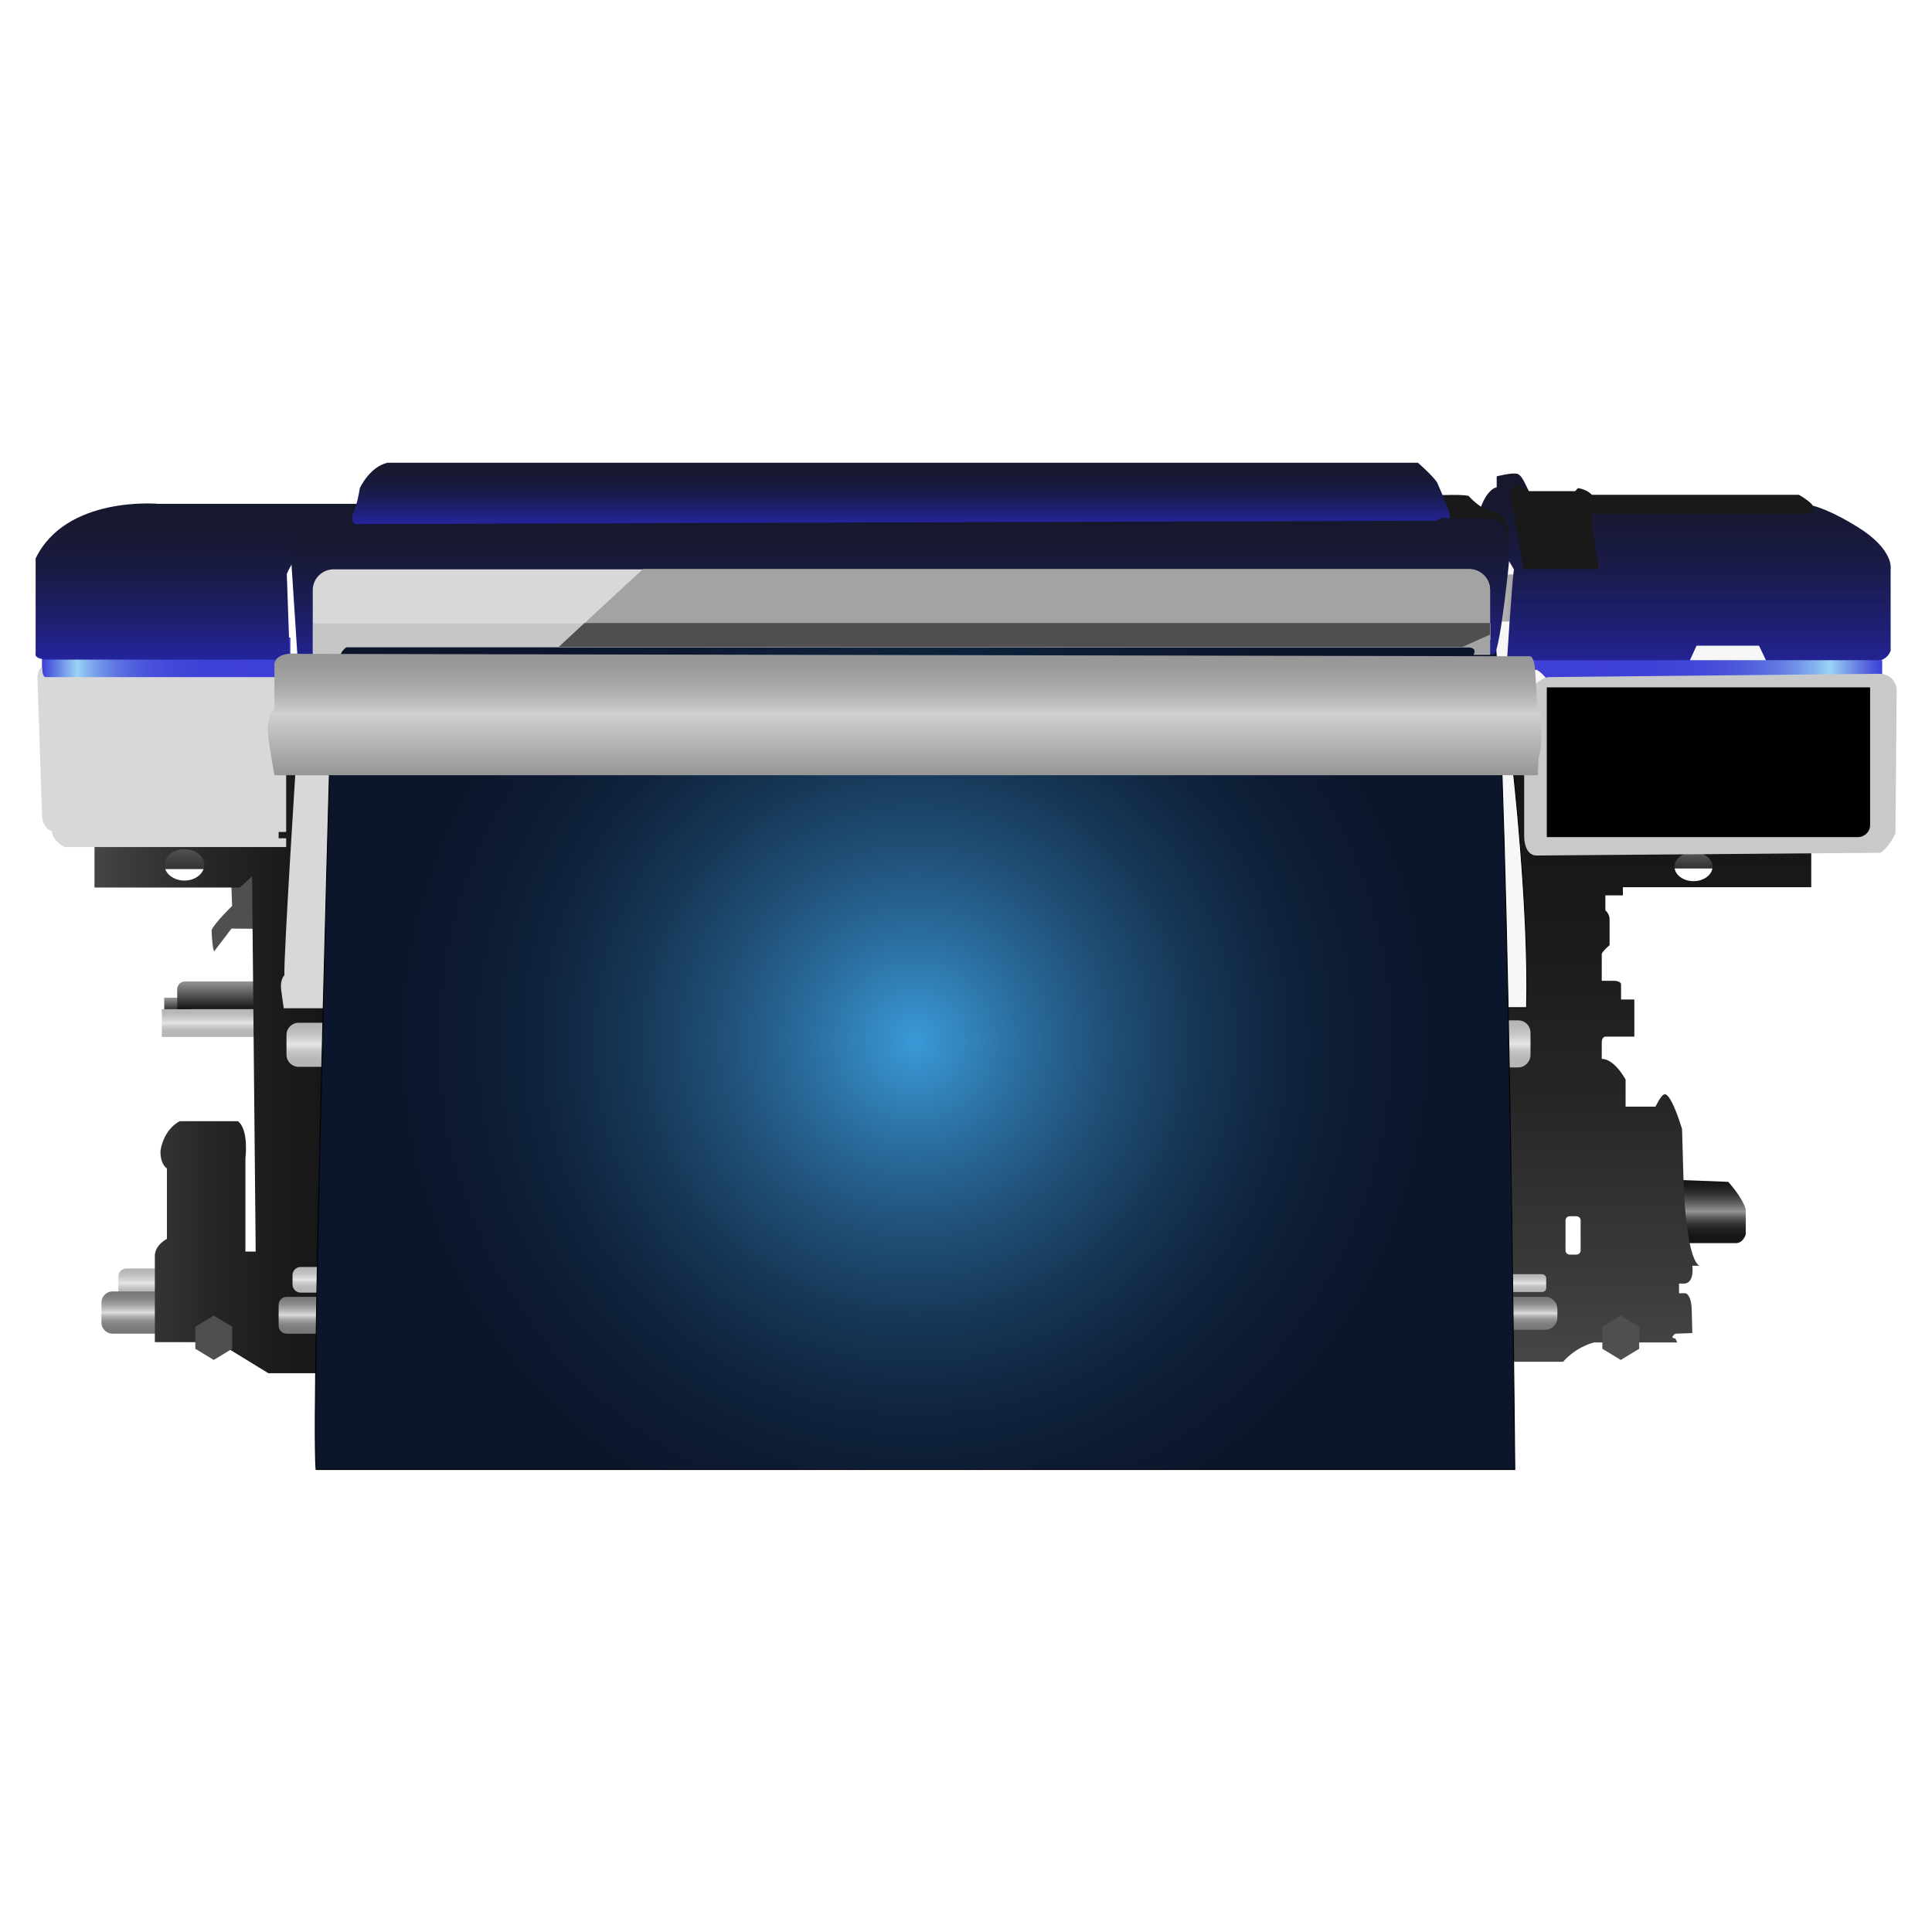
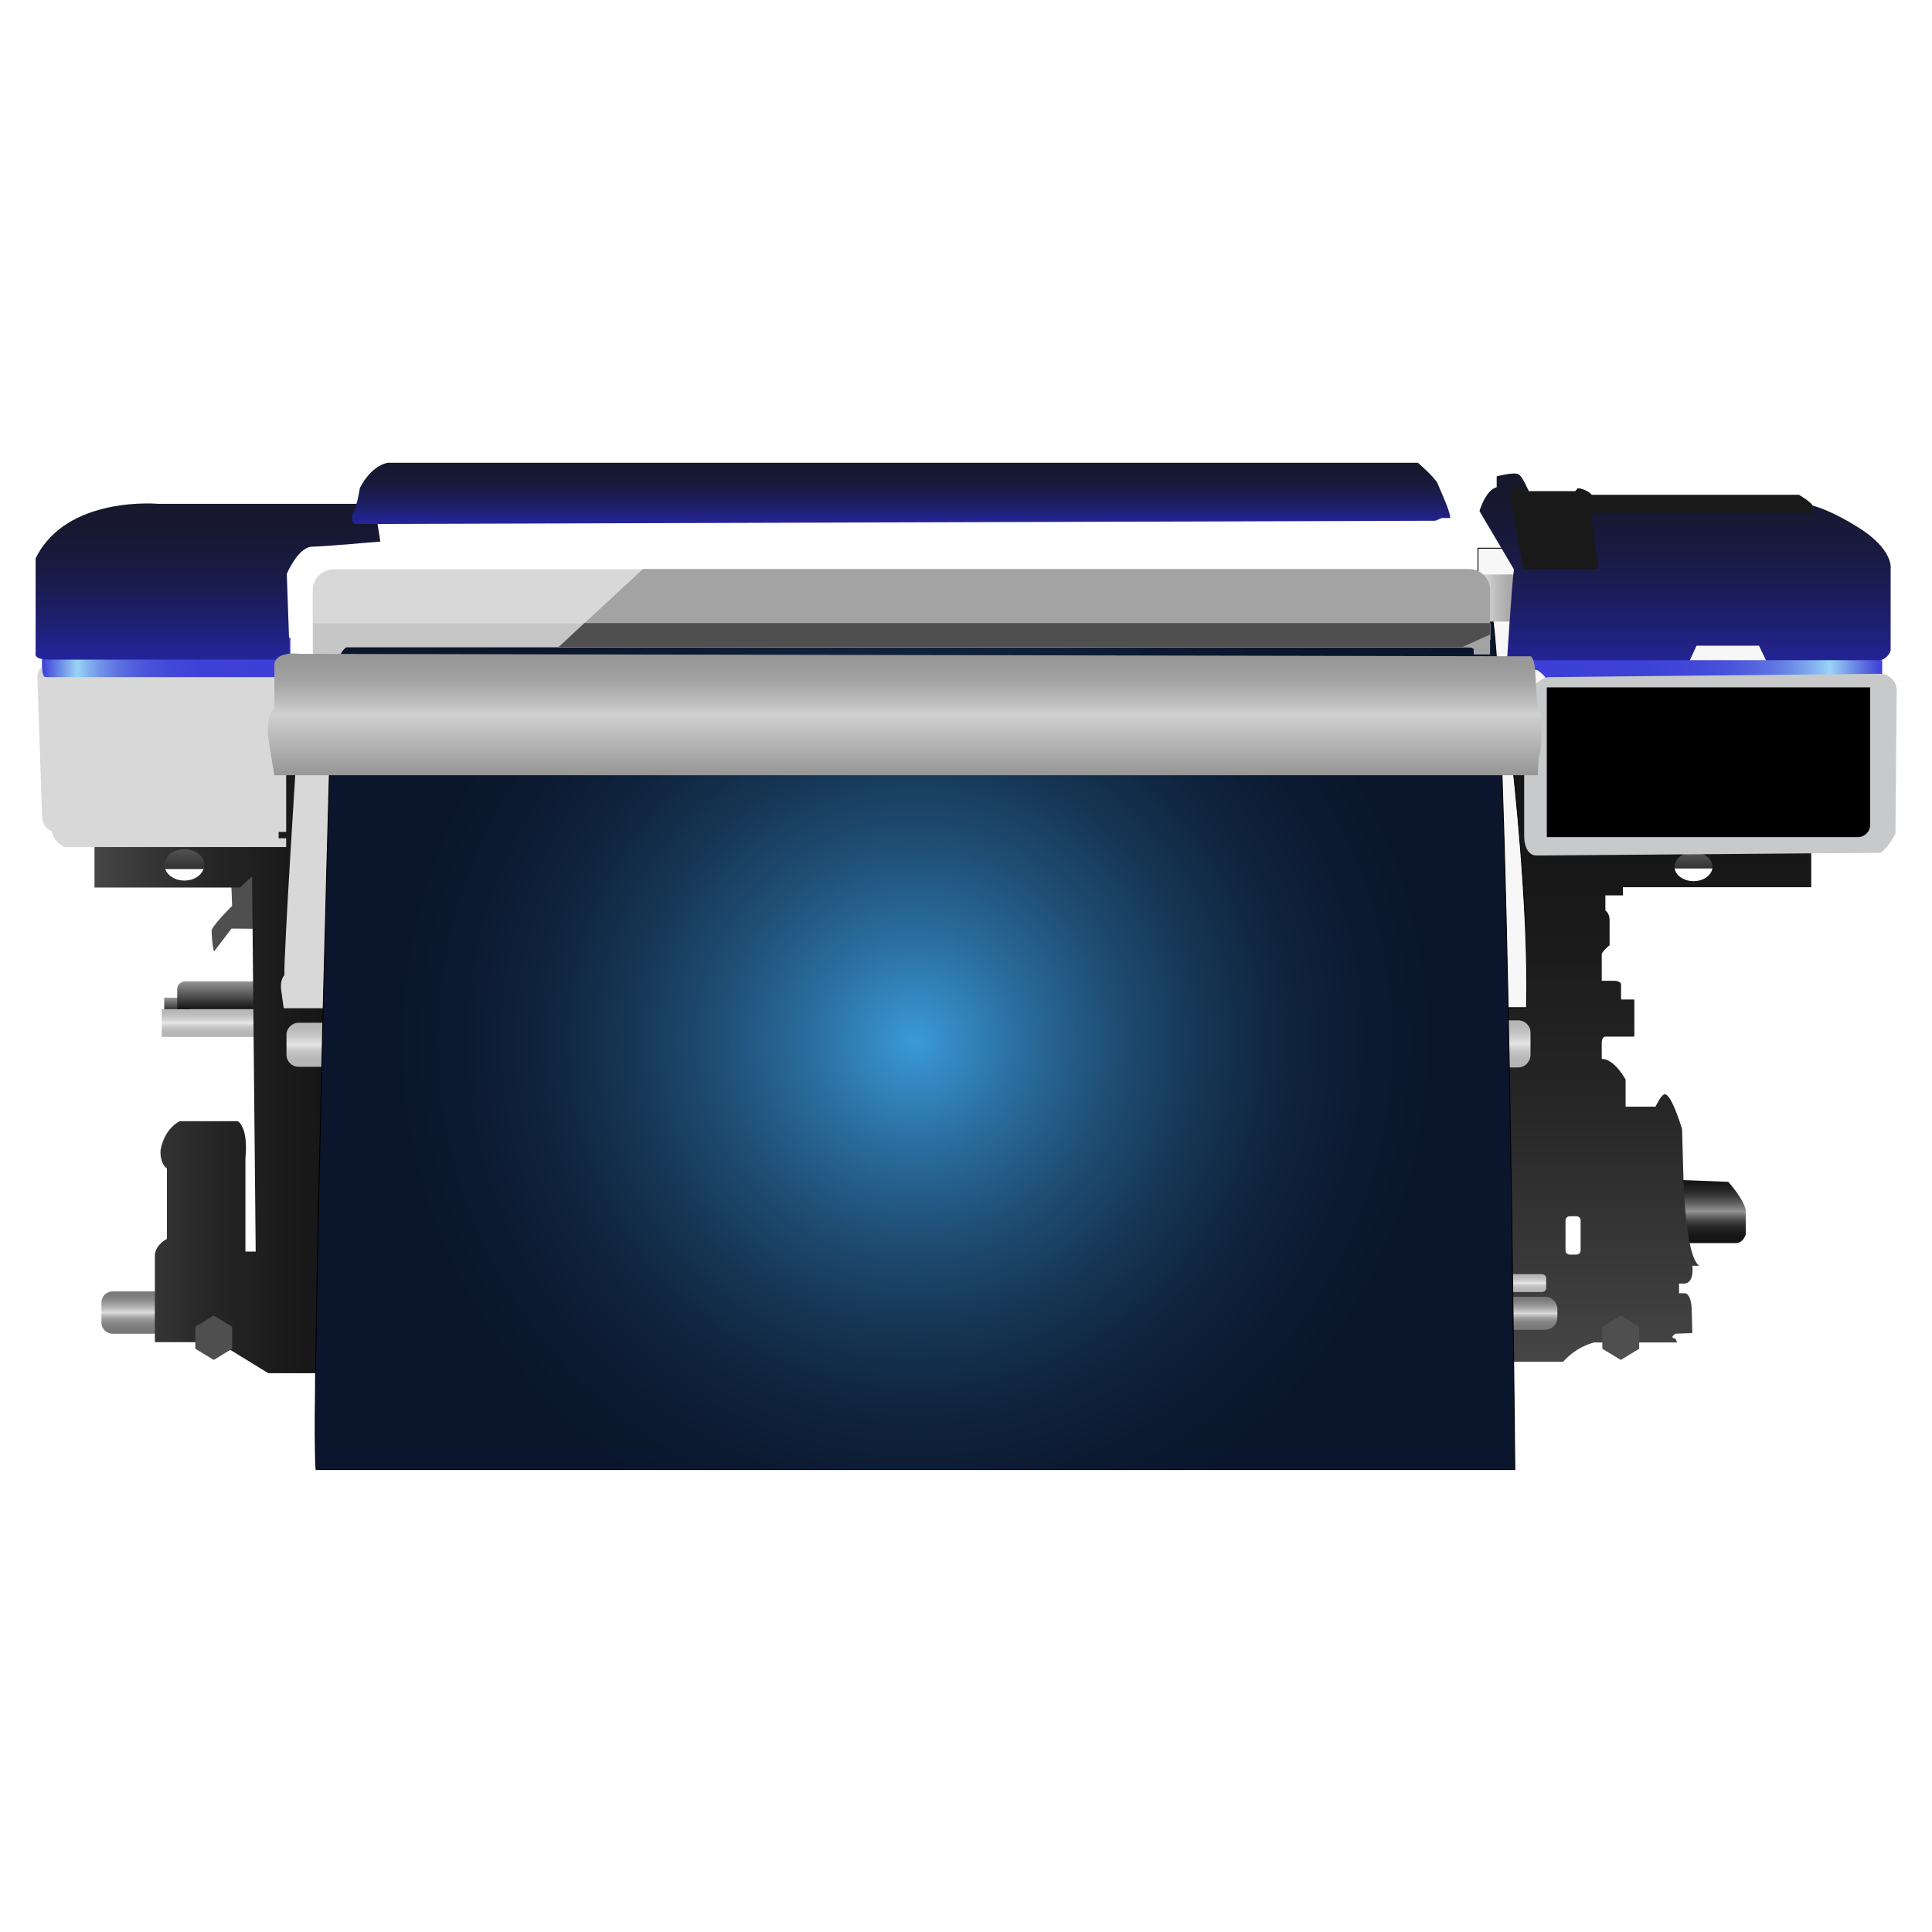
<svg xmlns="http://www.w3.org/2000/svg" version="1.1" id="Layer_1" x="0px" y="0px" viewBox="0 0 64 64" style="enable-background:new 0 0 64 64;" xml:space="preserve">
  <style type="text/css">
	.st0{fill:url(#SVGID_1_);}
	.st1{fill:url(#SVGID_2_);}
	.st2{fill:url(#SVGID_3_);}
	.st3{fill:url(#SVGID_4_);}
	.st4{fill:url(#SVGID_5_);}
	.st5{fill:#F7F7F7;stroke:#000000;stroke-width:0.03;stroke-miterlimit:10;}
	.st6{fill:url(#SVGID_6_);}
	.st7{fill:#4F4F4F;}
	.st8{fill:url(#SVGID_7_);}
	.st9{fill:url(#SVGID_8_);}
	.st10{fill:url(#SVGID_9_);}
	.st11{fill:url(#SVGID_10_);}
	.st12{fill:url(#SVGID_11_);}
	.st13{fill:url(#SVGID_12_);}
	.st14{fill:url(#SVGID_13_);}
	.st15{fill:url(#SVGID_14_);}
	.st16{fill:#D8D8D8;}
	.st17{fill:url(#SVGID_15_);}
	.st18{fill:#F7F7F7;stroke:#000000;stroke-width:0.028;stroke-miterlimit:10;}
	.st19{fill:url(#SVGID_16_);}
	.st20{fill:url(#SVGID_17_);stroke:#000000;stroke-width:0.03;stroke-miterlimit:10;}
	.st21{fill:url(#SVGID_18_);}
	.st22{fill:url(#SVGID_19_);}
	.st23{fill:url(#SVGID_20_);}
	.st24{fill:url(#SVGID_21_);}
	.st25{fill:#191919;}
	.st26{fill:url(#SVGID_22_);}
	.st27{fill:url(#SVGID_23_);}
	.st28{fill:#C6C6C6;}
	.st29{fill:url(#SVGID_24_);}
	.st30{fill:#C7C9CA;}
	.st31{fill:url(#SVGID_25_);}
	.st32{fill:#A3A3A3;}
</style>
  <g>
    <linearGradient id="SVGID_1_" gradientUnits="userSpaceOnUse" x1="5.879" y1="33.562" x2="5.879" y2="33.053">
      <stop offset="0" style="stop-color:#141414" />
      <stop offset="1" style="stop-color:#969696" />
    </linearGradient>
    <rect x="5.44" y="33.05" class="st0" width="0.88" height="0.51" />
    <linearGradient id="SVGID_2_" gradientUnits="userSpaceOnUse" x1="7.038" y1="34.352" x2="7.038" y2="33.428">
      <stop offset="0" style="stop-color:#B4B4B4" />
      <stop offset="0.174" style="stop-color:#B7B7B7" />
      <stop offset="0.296" style="stop-color:#C0C0C0" />
      <stop offset="0.401" style="stop-color:#CFCFCF" />
      <stop offset="0.496" style="stop-color:#E5E5E5" />
      <stop offset="0.5" style="stop-color:#E6E6E6" />
      <stop offset="0.552" style="stop-color:#DDDDDD" />
      <stop offset="0.713" style="stop-color:#C6C6C6" />
      <stop offset="0.866" style="stop-color:#B9B9B9" />
      <stop offset="1" style="stop-color:#B4B4B4" />
    </linearGradient>
    <rect x="5.36" y="33.43" class="st1" width="3.36" height="0.92" />
    <linearGradient id="SVGID_3_" gradientUnits="userSpaceOnUse" x1="55.996" y1="28.768" x2="55.996" y2="28.072">
      <stop offset="0" style="stop-color:#323232" />
      <stop offset="1" style="stop-color:#646464" />
    </linearGradient>
    <rect x="55.09" y="28.07" class="st2" width="1.8" height="0.7" />
    <linearGradient id="SVGID_4_" gradientUnits="userSpaceOnUse" x1="56.501" y1="41.183" x2="56.501" y2="39.08">
      <stop offset="0" style="stop-color:#141414" />
      <stop offset="0.123" style="stop-color:#171717" />
      <stop offset="0.208" style="stop-color:#202020" />
      <stop offset="0.282" style="stop-color:#2F2F2F" />
      <stop offset="0.35" style="stop-color:#454545" />
      <stop offset="0.414" style="stop-color:#626262" />
      <stop offset="0.473" style="stop-color:#848484" />
      <stop offset="0.5" style="stop-color:#969696" />
      <stop offset="0.537" style="stop-color:#858585" />
      <stop offset="0.637" style="stop-color:#5D5D5D" />
      <stop offset="0.736" style="stop-color:#3D3D3D" />
      <stop offset="0.831" style="stop-color:#262626" />
      <stop offset="0.921" style="stop-color:#191919" />
      <stop offset="1" style="stop-color:#141414" />
    </linearGradient>
    <path class="st3" d="M55.43,39.08l1.82,0.07c0,0,0.48,0.52,0.58,0.92v0.82c0,0-0.08,0.31-0.36,0.29h-2.29L55.43,39.08z" />
    <linearGradient id="SVGID_5_" gradientUnits="userSpaceOnUse" x1="53.787" y1="45.106" x2="53.787" y2="24.768">
      <stop offset="0" style="stop-color:#464646" />
      <stop offset="0.104" style="stop-color:#3D3D3D" />
      <stop offset="0.424" style="stop-color:#262626" />
      <stop offset="0.728" style="stop-color:#191919" />
      <stop offset="0.996" style="stop-color:#141414" />
    </linearGradient>
    <path class="st4" d="M53.76,29.67v-0.28H60v-1.23l-1.99-1.88l-3.95-1.21l-5.36-0.29L47.58,29l0.84,16.11h3.36   c0.46-0.52,1.03-0.64,1.03-0.64h2.75l-0.06-0.13c-0.22-0.02,0-0.16,0-0.16l0.56-0.02l-0.02-0.79c-0.02-0.51-0.21-0.53-0.21-0.53   h-0.21v-0.32h0.19c0.33-0.04,0.25-0.59,0.25-0.59h0.23c-0.46-0.31-0.52-2.79-0.52-2.79l-0.05-1.74c-0.42-1.35-0.6-1.14-0.6-1.14   c-0.09,0.01-0.28,0.4-0.28,0.4h-0.99v-0.9c-0.43-0.74-0.79-0.68-0.79-0.68v-0.54c0-0.2,0.12-0.2,0.12-0.2h0.96v-1.23H53.7v-0.5   c-0.01-0.12-0.23-0.12-0.23-0.12h-0.41V31.6c0.04-0.11,0.26-0.29,0.26-0.29v-0.84c0-0.22-0.14-0.31-0.14-0.31v-0.5H53.76z    M56.1,28.23c0.35,0,0.63,0.22,0.63,0.48s-0.28,0.48-0.63,0.48c-0.35,0-0.63-0.22-0.63-0.48S55.75,28.23,56.1,28.23z M52.36,41.42   c0,0.08-0.06,0.14-0.14,0.14H52c-0.08,0-0.14-0.06-0.14-0.14v-0.99c0-0.08,0.06-0.14,0.14-0.14h0.22c0.08,0,0.14,0.06,0.14,0.14   V41.42z" />
    <rect x="48.96" y="18.16" class="st5" width="11.76" height="4.96" />
    <linearGradient id="SVGID_6_" gradientUnits="userSpaceOnUse" x1="6.12" y1="28.795" x2="6.12" y2="27.75">
      <stop offset="0" style="stop-color:#323232" />
      <stop offset="1" style="stop-color:#646464" />
    </linearGradient>
    <rect x="4.98" y="27.75" class="st6" width="2.28" height="1.04" />
    <path class="st7" d="M7.66,29.25l0.03,0.76c0,0-0.58,0.56-0.68,0.8c0,0,0.01,0.5,0.08,0.71l0.58-0.76l1.02,0.01l0.27-1.61   c0,0-0.33-0.83-0.39-0.8C8.5,28.39,7.66,29.25,7.66,29.25z" />
    <linearGradient id="SVGID_7_" gradientUnits="userSpaceOnUse" x1="4.897" y1="42.999" x2="4.897" y2="42.008">
      <stop offset="0" style="stop-color:#B4B4B4" />
      <stop offset="0.174" style="stop-color:#B7B7B7" />
      <stop offset="0.296" style="stop-color:#C0C0C0" />
      <stop offset="0.401" style="stop-color:#CFCFCF" />
      <stop offset="0.496" style="stop-color:#E5E5E5" />
      <stop offset="0.5" style="stop-color:#E6E6E6" />
      <stop offset="0.552" style="stop-color:#DDDDDD" />
      <stop offset="0.713" style="stop-color:#C6C6C6" />
      <stop offset="0.866" style="stop-color:#B9B9B9" />
      <stop offset="1" style="stop-color:#B4B4B4" />
    </linearGradient>
-     <path class="st8" d="M5.6,43H4.19c-0.15,0-0.27-0.12-0.27-0.27v-0.44c0-0.15,0.12-0.27,0.27-0.27H5.6c0.15,0,0.27,0.12,0.27,0.27   v0.44C5.87,42.88,5.75,43,5.6,43z" />
    <linearGradient id="SVGID_8_" gradientUnits="userSpaceOnUse" x1="4.616" y1="44.178" x2="4.616" y2="42.785">
      <stop offset="0" style="stop-color:#787878" />
      <stop offset="0.135" style="stop-color:#7B7B7B" />
      <stop offset="0.229" style="stop-color:#848484" />
      <stop offset="0.311" style="stop-color:#939393" />
      <stop offset="0.386" style="stop-color:#A9A9A9" />
      <stop offset="0.455" style="stop-color:#C5C5C5" />
      <stop offset="0.5" style="stop-color:#DCDCDC" />
      <stop offset="0.581" style="stop-color:#C1C1C1" />
      <stop offset="0.695" style="stop-color:#A1A1A1" />
      <stop offset="0.804" style="stop-color:#8A8A8A" />
      <stop offset="0.908" style="stop-color:#7D7D7D" />
      <stop offset="1" style="stop-color:#787878" />
    </linearGradient>
    <path class="st9" d="M5.51,44.18H3.73c-0.2,0-0.37-0.16-0.37-0.37v-0.66c0-0.2,0.16-0.37,0.37-0.37h1.78c0.2,0,0.37,0.16,0.37,0.37   v0.66C5.87,44.01,5.71,44.18,5.51,44.18z" />
    <linearGradient id="SVGID_9_" gradientUnits="userSpaceOnUse" x1="7.366" y1="33.428" x2="7.366" y2="32.504">
      <stop offset="0" style="stop-color:#141414" />
      <stop offset="1" style="stop-color:#969696" />
    </linearGradient>
    <path class="st10" d="M8.87,33.43h-3v-0.66c0-0.15,0.12-0.26,0.26-0.26h2.74V33.43z" />
    <linearGradient id="SVGID_10_" gradientUnits="userSpaceOnUse" x1="3.134" y1="35.027" x2="12.223" y2="35.027">
      <stop offset="0" style="stop-color:#464646" />
      <stop offset="0.104" style="stop-color:#3D3D3D" />
      <stop offset="0.424" style="stop-color:#262626" />
      <stop offset="0.728" style="stop-color:#191919" />
      <stop offset="0.996" style="stop-color:#141414" />
    </linearGradient>
    <path class="st11" d="M11.28,25.14l-2.12-0.55L4.4,26.7l-1.27,1.19v1.51h4.82l0.4-0.37l0.12,12.43H8.13v-3.09   c0,0,0.12-0.95-0.25-1.23H5.96c0,0-0.5,0.21-0.64,0.95c0,0-0.05,0.42,0.21,0.62v2.33c0,0-0.36,0.17-0.4,0.52v0.45v2.45h2.08   l1.68,1.03h2.2l0.48-8.52l0.66-8.3L11.28,25.14z M6.11,29.17c-0.36,0-0.66-0.23-0.66-0.52c0-0.29,0.29-0.52,0.66-0.52   c0.36,0,0.66,0.23,0.66,0.52C6.76,28.94,6.47,29.17,6.11,29.17z" />
    <linearGradient id="SVGID_11_" gradientUnits="userSpaceOnUse" x1="50.666" y1="44.053" x2="50.666" y2="42.964">
      <stop offset="0" style="stop-color:#787878" />
      <stop offset="0.135" style="stop-color:#7B7B7B" />
      <stop offset="0.229" style="stop-color:#848484" />
      <stop offset="0.311" style="stop-color:#939393" />
      <stop offset="0.386" style="stop-color:#A9A9A9" />
      <stop offset="0.455" style="stop-color:#C5C5C5" />
      <stop offset="0.5" style="stop-color:#DCDCDC" />
      <stop offset="0.581" style="stop-color:#C1C1C1" />
      <stop offset="0.695" style="stop-color:#A1A1A1" />
      <stop offset="0.804" style="stop-color:#8A8A8A" />
      <stop offset="0.908" style="stop-color:#7D7D7D" />
      <stop offset="1" style="stop-color:#787878" />
    </linearGradient>
    <path class="st12" d="M51.18,44.05h-1.45v-1.09h1.45c0.23,0,0.41,0.18,0.41,0.41v0.27C51.59,43.87,51.41,44.05,51.18,44.05z" />
    <linearGradient id="SVGID_12_" gradientUnits="userSpaceOnUse" x1="50.479" y1="42.803" x2="50.479" y2="42.214">
      <stop offset="0" style="stop-color:#B4B4B4" />
      <stop offset="0.174" style="stop-color:#B7B7B7" />
      <stop offset="0.296" style="stop-color:#C0C0C0" />
      <stop offset="0.401" style="stop-color:#CFCFCF" />
      <stop offset="0.496" style="stop-color:#E5E5E5" />
      <stop offset="0.5" style="stop-color:#E6E6E6" />
      <stop offset="0.552" style="stop-color:#DDDDDD" />
      <stop offset="0.713" style="stop-color:#C6C6C6" />
      <stop offset="0.866" style="stop-color:#B9B9B9" />
      <stop offset="1" style="stop-color:#B4B4B4" />
    </linearGradient>
    <path class="st13" d="M51.08,42.8h-1.35v-0.59h1.35c0.08,0,0.14,0.06,0.14,0.14v0.32C51.22,42.74,51.16,42.8,51.08,42.8z" />
    <linearGradient id="SVGID_13_" gradientUnits="userSpaceOnUse" x1="10.107" y1="44.178" x2="10.107" y2="42.946">
      <stop offset="0" style="stop-color:#787878" />
      <stop offset="0.135" style="stop-color:#7B7B7B" />
      <stop offset="0.229" style="stop-color:#848484" />
      <stop offset="0.311" style="stop-color:#939393" />
      <stop offset="0.386" style="stop-color:#A9A9A9" />
      <stop offset="0.455" style="stop-color:#C5C5C5" />
      <stop offset="0.5" style="stop-color:#DCDCDC" />
      <stop offset="0.581" style="stop-color:#C1C1C1" />
      <stop offset="0.695" style="stop-color:#A1A1A1" />
      <stop offset="0.804" style="stop-color:#8A8A8A" />
      <stop offset="0.908" style="stop-color:#7D7D7D" />
      <stop offset="1" style="stop-color:#787878" />
    </linearGradient>
-     <path class="st14" d="M10.99,44.18H9.5c-0.15,0-0.27-0.12-0.27-0.27v-0.68c0-0.15,0.12-0.27,0.27-0.27h1.49V44.18z" />
    <linearGradient id="SVGID_14_" gradientUnits="userSpaceOnUse" x1="10.437" y1="42.821" x2="10.437" y2="41.964">
      <stop offset="0" style="stop-color:#B4B4B4" />
      <stop offset="0.174" style="stop-color:#B7B7B7" />
      <stop offset="0.296" style="stop-color:#C0C0C0" />
      <stop offset="0.401" style="stop-color:#CFCFCF" />
      <stop offset="0.496" style="stop-color:#E5E5E5" />
      <stop offset="0.5" style="stop-color:#E6E6E6" />
      <stop offset="0.552" style="stop-color:#DDDDDD" />
      <stop offset="0.713" style="stop-color:#C6C6C6" />
      <stop offset="0.866" style="stop-color:#B9B9B9" />
      <stop offset="1" style="stop-color:#B4B4B4" />
    </linearGradient>
-     <path class="st15" d="M11.19,42.82H9.96c-0.15,0-0.27-0.12-0.27-0.27v-0.31c0-0.15,0.12-0.27,0.27-0.27h1.23V42.82z" />
    <path class="st16" d="M9.8,25.37c0,0-0.4,6.24-0.38,6.94c0,0-0.14,0.12-0.11,0.45c0.04,0.32,0.09,0.64,0.09,0.64h1.89l0.41-6.09   l0.48-2.2L9.8,25.37z" />
    <linearGradient id="SVGID_15_" gradientUnits="userSpaceOnUse" x1="10.366" y1="35.339" x2="10.366" y2="33.875">
      <stop offset="0" style="stop-color:#B4B4B4" />
      <stop offset="0.174" style="stop-color:#B7B7B7" />
      <stop offset="0.296" style="stop-color:#C0C0C0" />
      <stop offset="0.401" style="stop-color:#CFCFCF" />
      <stop offset="0.496" style="stop-color:#E5E5E5" />
      <stop offset="0.5" style="stop-color:#E6E6E6" />
      <stop offset="0.552" style="stop-color:#DDDDDD" />
      <stop offset="0.713" style="stop-color:#C6C6C6" />
      <stop offset="0.866" style="stop-color:#B9B9B9" />
      <stop offset="1" style="stop-color:#B4B4B4" />
    </linearGradient>
    <path class="st17" d="M11.24,35.34H9.89c-0.22,0-0.4-0.18-0.4-0.4v-0.66c0-0.22,0.18-0.4,0.4-0.4h1.35V35.34z" />
    <path class="st18" d="M50.11,25.37c0,0,0.54,4.69,0.46,8.01h-1.1l-0.08-8.12L50.11,25.37z" />
    <linearGradient id="SVGID_16_" gradientUnits="userSpaceOnUse" x1="49.979" y1="35.357" x2="49.979" y2="33.803">
      <stop offset="0" style="stop-color:#B4B4B4" />
      <stop offset="0.174" style="stop-color:#B7B7B7" />
      <stop offset="0.296" style="stop-color:#C0C0C0" />
      <stop offset="0.401" style="stop-color:#CFCFCF" />
      <stop offset="0.496" style="stop-color:#E5E5E5" />
      <stop offset="0.5" style="stop-color:#E6E6E6" />
      <stop offset="0.552" style="stop-color:#DDDDDD" />
      <stop offset="0.713" style="stop-color:#C6C6C6" />
      <stop offset="0.866" style="stop-color:#B9B9B9" />
      <stop offset="1" style="stop-color:#B4B4B4" />
    </linearGradient>
    <path class="st19" d="M50.29,35.36h-1.04V33.8h1.04c0.23,0,0.41,0.18,0.41,0.41v0.73C50.7,35.17,50.52,35.36,50.29,35.36z" />
    <radialGradient id="SVGID_17_" cx="30.315" cy="34.491" r="17.263" gradientUnits="userSpaceOnUse">
      <stop offset="0" style="stop-color:#3A9AD8" />
      <stop offset="0.029" style="stop-color:#3893CF" />
      <stop offset="0.204" style="stop-color:#2A6D9E" />
      <stop offset="0.378" style="stop-color:#1F4E75" />
      <stop offset="0.547" style="stop-color:#163655" />
      <stop offset="0.71" style="stop-color:#10243E" />
      <stop offset="0.864" style="stop-color:#0C1A31" />
      <stop offset="1" style="stop-color:#0B162C" />
    </radialGradient>
    <path class="st20" d="M11.06,20.37c0,0-0.77,26.2-0.59,28.31h39.71c0,0-0.23-26.03-0.77-28.37L11.06,20.37z" />
    <linearGradient id="SVGID_18_" gradientUnits="userSpaceOnUse" x1="47.649" y1="19.812" x2="50.88" y2="19.812">
      <stop offset="0" style="stop-color:#969697" />
      <stop offset="0.5" style="stop-color:#D0D0D0" />
      <stop offset="0.587" style="stop-color:#BFBFBF" />
      <stop offset="0.734" style="stop-color:#A8A8A9" />
      <stop offset="0.873" style="stop-color:#9B9B9C" />
      <stop offset="0.996" style="stop-color:#969697" />
    </linearGradient>
    <rect x="47.65" y="19.03" class="st21" width="3.23" height="1.56" />
    <linearGradient id="SVGID_19_" gradientUnits="userSpaceOnUse" x1="55.819" y1="22.197" x2="55.819" y2="15.691">
      <stop offset="0" style="stop-color:#24249D" />
      <stop offset="0.215" style="stop-color:#1F2075" />
      <stop offset="0.427" style="stop-color:#1B1C55" />
      <stop offset="0.632" style="stop-color:#181A3E" />
      <stop offset="0.826" style="stop-color:#171831" />
      <stop offset="0.996" style="stop-color:#16182C" />
    </linearGradient>
    <path class="st22" d="M49.9,22.2c0,0,0.18-2.84,0.25-3.34l-1.14-1.93c0,0,0.2-0.7,0.57-0.79v-0.36c0,0,0.45-0.12,0.66-0.09   c0.21,0.04,0.32,0.48,0.48,0.7l9.07,0.31c0,0,0.54,0.01,1.75,0.76c1.21,0.75,1.09,1.39,1.09,1.39l0,2.7c0,0-0.08,0.35-0.58,0.37   l-3.47,0.12l-0.31-0.65H56.2l-0.32,0.7l-5.71,0.11H49.9z" />
    <linearGradient id="SVGID_20_" gradientUnits="userSpaceOnUse" x1="50.381" y1="22.213" x2="62.355" y2="22.213">
      <stop offset="0" style="stop-color:#3D3FD6" />
      <stop offset="0.355" style="stop-color:#3E41D6" />
      <stop offset="0.483" style="stop-color:#4248D8" />
      <stop offset="0.574" style="stop-color:#4A53DA" />
      <stop offset="0.647" style="stop-color:#5464DE" />
      <stop offset="0.711" style="stop-color:#627AE3" />
      <stop offset="0.766" style="stop-color:#7296E9" />
      <stop offset="0.816" style="stop-color:#86B5EF" />
      <stop offset="0.855" style="stop-color:#99D4F6" />
      <stop offset="0.908" style="stop-color:#7599E9" />
      <stop offset="0.97" style="stop-color:#4D58DB" />
      <stop offset="1" style="stop-color:#3D3FD6" />
    </linearGradient>
    <path class="st23" d="M50.38,21.87h11.97v0.5c0,0,0.03,0.16-0.44,0.18H51.27c0,0-0.23-0.43-0.73-0.48L50.38,21.87z" />
    <linearGradient id="SVGID_21_" gradientUnits="userSpaceOnUse" x1="1.393" y1="21.905" x2="9.62" y2="21.905">
      <stop offset="0" style="stop-color:#3D3FD6" />
      <stop offset="0.142" style="stop-color:#99D4F6" />
      <stop offset="0.181" style="stop-color:#86B5EF" />
      <stop offset="0.231" style="stop-color:#7296E9" />
      <stop offset="0.286" style="stop-color:#627AE3" />
      <stop offset="0.35" style="stop-color:#5464DE" />
      <stop offset="0.424" style="stop-color:#4A53DA" />
      <stop offset="0.515" style="stop-color:#4248D8" />
      <stop offset="0.644" style="stop-color:#3E41D6" />
      <stop offset="1" style="stop-color:#3D3FD6" />
    </linearGradient>
    <polygon class="st24" points="1.39,21.31 1.39,22.69 9.62,22.69 9.62,21.12  " />
-     <path class="st25" d="M47.1,16.43c0,0,1.33-0.08,1.55,0c0,0,0.39,0.44,0.73,0.49c0.34,0.05,0.68,0.22,0.6,1.13l-0.36-0.78   c0,0-1.1-0.03-2.32-0.05C46.08,17.2,47.1,16.43,47.1,16.43z" />
    <linearGradient id="SVGID_22_" gradientUnits="userSpaceOnUse" x1="6.888" y1="21.845" x2="6.888" y2="16.676">
      <stop offset="0" style="stop-color:#24249D" />
      <stop offset="0.215" style="stop-color:#1F2075" />
      <stop offset="0.427" style="stop-color:#1B1C55" />
      <stop offset="0.632" style="stop-color:#181A3E" />
      <stop offset="0.826" style="stop-color:#171831" />
      <stop offset="0.996" style="stop-color:#16182C" />
    </linearGradient>
    <path class="st26" d="M12.4,16.69H5.24c0,0-3.05-0.28-4.06,1.81v3.15c0,0-0.08,0.19,0.42,0.2H9.6L9.5,19.01c0,0,0.37-0.88,0.83-0.9   c0.47-0.01,2.27-0.17,2.27-0.17L12.4,16.69z" />
    <linearGradient id="SVGID_23_" gradientUnits="userSpaceOnUse" x1="29.807" y1="22.09" x2="29.807" y2="17.019">
      <stop offset="0" style="stop-color:#24249D" />
      <stop offset="0.215" style="stop-color:#1F2075" />
      <stop offset="0.427" style="stop-color:#1B1C55" />
      <stop offset="0.632" style="stop-color:#181A3E" />
      <stop offset="0.826" style="stop-color:#171831" />
      <stop offset="0.996" style="stop-color:#16182C" />
    </linearGradient>
-     <path class="st27" d="M9.85,21.68l-0.21-3.23c0,0-0.14-0.82,0.52-1.25l4.52-0.18l34.59,0.14l0.46,0.12c0,0,0.31,0.34,0.27,1.21   c0,0-0.27,2.82-0.49,3.18h-0.68c0,0,0.14-0.25-0.21-0.25H11.47c0,0-0.23,0.12-0.27,0.52l-1.29,0.14L9.85,21.68z" />
-     <path id="_x3C_Path_x3E_" class="st16" d="M48.68,18.86H11.05c-0.38,0-0.69,0.31-0.69,0.69v2.5l0.84-0.09   c0.04-0.39,0.27-0.52,0.27-0.52h37.14c0.36,0,0.21,0.25,0.21,0.25h0.54v-2.14C49.36,19.17,49.05,18.86,48.68,18.86z" />
+     <path id="_x3C_Path_x3E_" class="st16" d="M48.68,18.86H11.05c-0.38,0-0.69,0.31-0.69,0.69v2.5l0.84-0.09   c0.04-0.39,0.27-0.52,0.27-0.52h37.14c0.36,0,0.21,0.25,0.21,0.25v-2.14C49.36,19.17,49.05,18.86,48.68,18.86z" />
    <path class="st28" d="M10.37,21.78h0.87c0.07-0.26,0.24-0.35,0.24-0.35h37.14c0.07,0,0.12,0.01,0.16,0.03l0.59-0.27v-0.54h-39   V21.78z" />
    <linearGradient id="SVGID_24_" gradientUnits="userSpaceOnUse" x1="29.855" y1="17.358" x2="29.855" y2="15.323">
      <stop offset="0" style="stop-color:#24249D" />
      <stop offset="0.215" style="stop-color:#1F2075" />
      <stop offset="0.427" style="stop-color:#1B1C55" />
      <stop offset="0.632" style="stop-color:#181A3E" />
      <stop offset="0.826" style="stop-color:#171831" />
      <stop offset="0.996" style="stop-color:#16182C" />
    </linearGradient>
    <path class="st29" d="M11.67,17.2v-0.16c0,0,0.14-0.18,0.25-0.87c0,0,0.32-0.7,0.91-0.84h34.14c0,0,0.5,0.43,0.64,0.66l0.18,0.42   c0,0,0.26,0.58,0.25,0.75h-0.28l-0.21,0.09l-35.76,0.11C11.79,17.36,11.67,17.36,11.67,17.2z" />
    <path class="st16" d="M1.51,22.43h7.97v5.13H9.23v0.21h0.25v0.29H2.16c0,0-0.37-0.12-0.45-0.53c0,0-0.32-0.07-0.32-0.58l-0.15-4.52   c0,0,0-0.26,0.15-0.32C1.39,22.12,1.4,22.43,1.51,22.43z" />
    <path class="st30" d="M62.28,28.25L50.9,28.34c-0.3,0-0.41-0.34-0.41-0.64v-4.43c0-0.3,0.52-0.84,0.82-0.84l10.97-0.11   c0.3,0,0.55,0.25,0.55,0.55l-0.04,4.74C62.63,27.96,62.35,28.24,62.28,28.25z" />
    <linearGradient id="SVGID_25_" gradientUnits="userSpaceOnUse" x1="29.968" y1="25.675" x2="29.968" y2="21.646">
      <stop offset="0" style="stop-color:#969697" />
      <stop offset="0.5" style="stop-color:#D0D0D0" />
      <stop offset="0.587" style="stop-color:#BFBFBF" />
      <stop offset="0.734" style="stop-color:#A8A8A9" />
      <stop offset="0.873" style="stop-color:#9B9B9C" />
      <stop offset="0.996" style="stop-color:#969697" />
    </linearGradient>
    <path class="st31" d="M9.09,23.48v-1.39c0,0-0.12-0.53,0.88-0.43l40.68,0.08c0,0,0.15-0.08,0.2,0.42l0.08,1.33   c0,0,0.15,0.05,0.12,0.56c0,0,0.04,0.78-0.08,1.03l-0.03,0.6H38.25H9.09c0,0-0.22-1.23-0.22-1.46C8.87,23.99,8.91,23.61,9.09,23.48   z" />
    <path class="st25" d="M52.02,16.39h7.57c0,0,0.32,0.18,0.45,0.34v0.29h-8.7L52.02,16.39z" />
    <path class="st25" d="M50.36,16.07l0.23,0.2h1.59l0.09-0.1c0,0,0.29,0.03,0.46,0.22c0,0-0.09,0.82,0.21,2.21v0.25h-2.48l-0.39-2.23   C50.08,16.63,49.88,16.09,50.36,16.07z" />
    <polygon class="st7" points="7.69,44.68 7.69,43.95 7.08,43.58 6.47,43.95 6.47,44.68 7.08,45.05  " />
    <polygon class="st7" points="54.3,44.68 54.3,43.95 53.69,43.58 53.08,43.95 53.08,44.68 53.69,45.05  " />
    <path d="M61.54,27.73H51.24v-4.96h10.71v4.56C61.95,27.55,61.77,27.73,61.54,27.73z" />
    <path class="st32" d="M18.51,21.43h30.1c0.36,0,0.21,0.25,0.21,0.25h0.54v-2.14c0-0.38-0.31-0.69-0.69-0.69H21.3L18.51,21.43z" />
    <polygon class="st7" points="49.36,21.02 49.36,20.64 19.36,20.64 18.51,21.43 48.45,21.43  " />
  </g>
</svg>